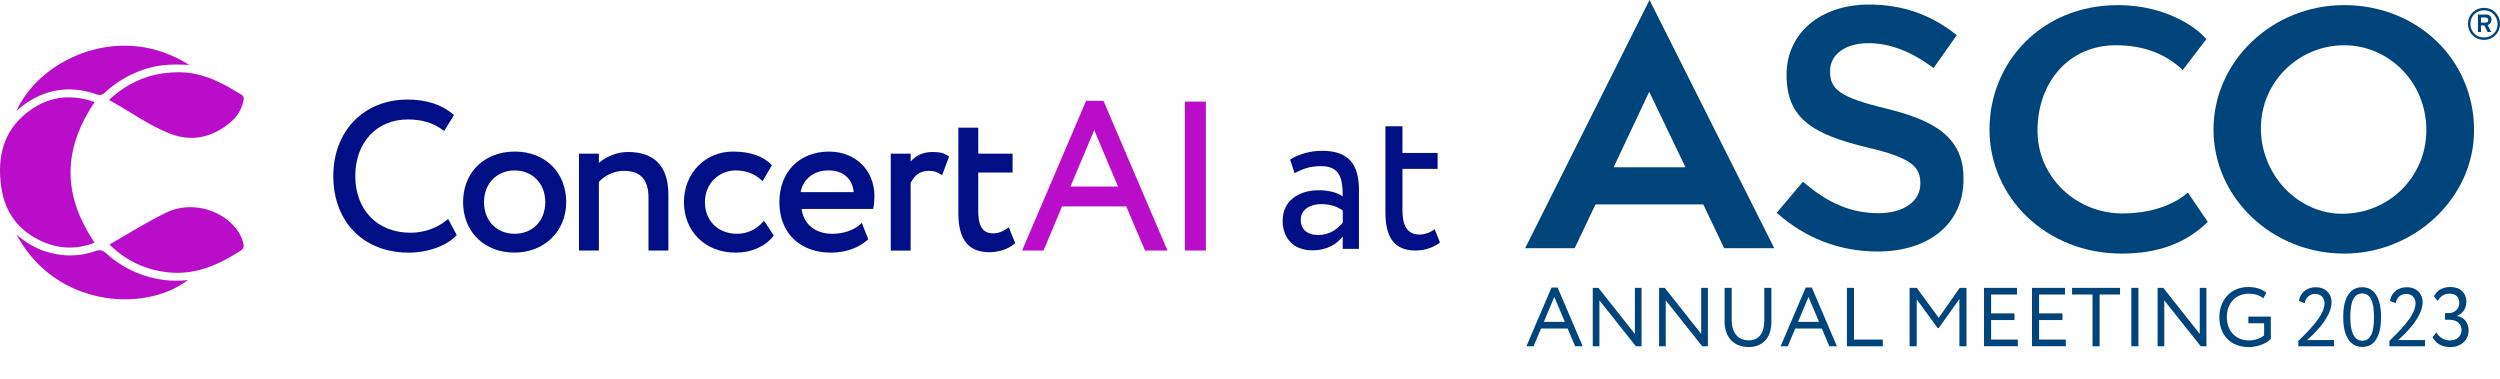
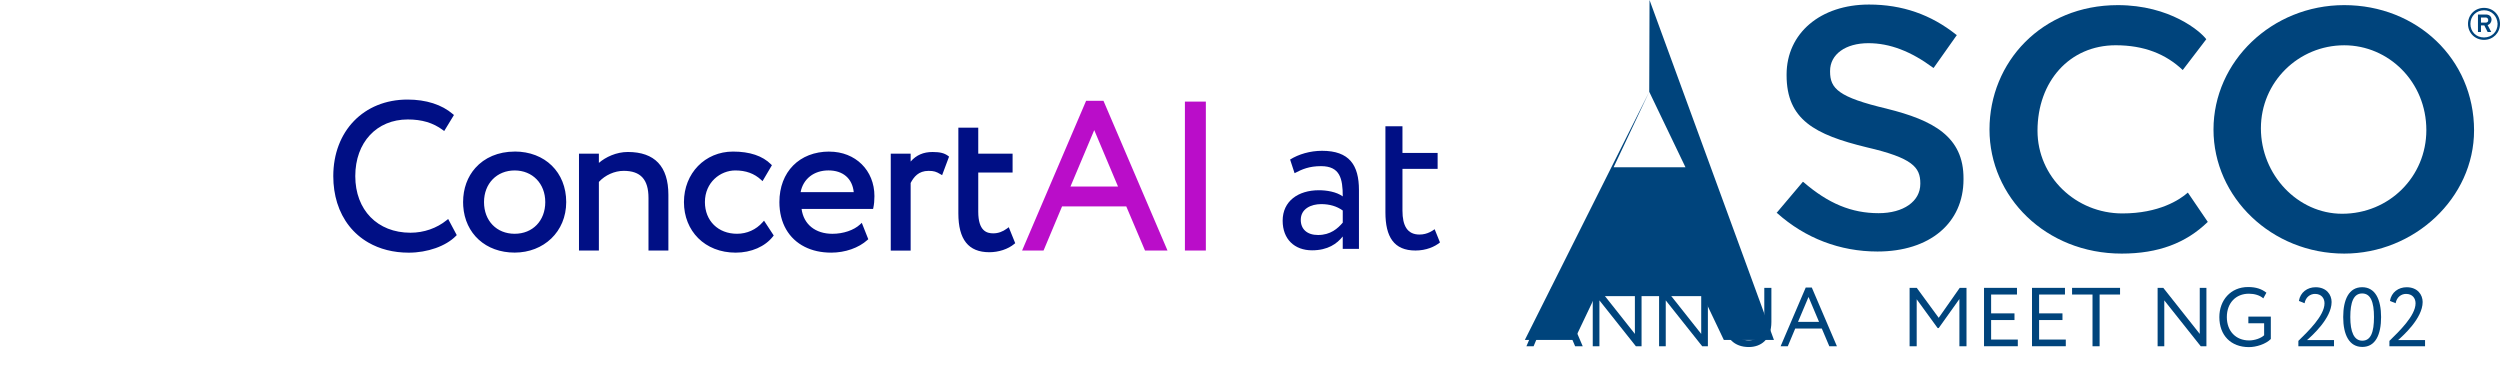
<svg xmlns="http://www.w3.org/2000/svg" id="Layer_2" viewBox="0 0 1000.33 151.64">
  <defs>
    <style>.cls-1{fill:#00447c;}.cls-2{fill:#000f85;}.cls-3{fill:#ba0dc9;}</style>
  </defs>
  <g id="Layer_1-2">
    <g>
      <g>
        <path class="cls-1" d="m620.81,115.05h2.44l10.05,23.5h-3.04l-3-7.08h-10.65l-2.97,7.08h-2.87l10.05-23.5Zm-3.07,13.75h8.41l-4.21-9.98-4.21,9.98Z" />
        <path class="cls-1" d="m654.57,138.55l-14.59-18.36v18.36h-2.67v-23.37h2.27l14.59,18.43v-18.43h2.67v23.37h-2.27Z" />
        <path class="cls-1" d="m681.11,138.55l-14.59-18.36v18.36h-2.67v-23.37h2.27l14.59,18.43v-18.43h2.67v23.37h-2.27Z" />
        <path class="cls-1" d="m708.79,128.81c0,7.15-4.27,10.05-9.05,10.05-5.61,0-9.68-3.44-9.68-10.28v-13.39h2.84v12.85c0,5.07,2.47,8.15,6.84,8.15,3.84,0,6.21-2.64,6.21-7.95v-13.05h2.84v13.62Z" />
        <path class="cls-1" d="m722.52,115.05h2.44l10.05,23.5h-3.04l-3-7.08h-10.65l-2.97,7.08h-2.87l10.05-23.5Zm-3.07,13.75h8.41l-4.21-9.98-4.21,9.98Z" />
-         <path class="cls-1" d="m739.01,115.18h2.84v20.7h11.52v2.67h-14.36v-23.37Z" />
        <path class="cls-1" d="m764.09,115.18h2.87l8.78,11.99,8.41-11.99h2.71v23.37h-2.84v-18.9l-8.28,11.62h-.43l-8.38-11.52v18.8h-2.84v-23.37Z" />
        <path class="cls-1" d="m793.87,115.18h13.19v2.67h-10.35v7.54h9.35v2.67h-9.35v7.81h10.68v2.67h-13.52v-23.37Z" />
        <path class="cls-1" d="m813.07,115.18h13.19v2.67h-10.35v7.54h9.35v2.67h-9.35v7.81h10.68v2.67h-13.52v-23.37Z" />
        <path class="cls-1" d="m829.1,115.18h19.2v2.67h-8.18v20.7h-2.84v-20.7h-8.18v-2.67Z" />
-         <path class="cls-1" d="m852.81,115.18h2.84v23.37h-2.84v-23.37Z" />
        <path class="cls-1" d="m880.59,138.55l-14.59-18.36v18.36h-2.67v-23.37h2.27l14.59,18.43v-18.43h2.67v23.37h-2.27Z" />
        <path class="cls-1" d="m899.65,126.67h8.98v8.98c-2.07,2.07-5.84,3.24-8.75,3.24-7.28,0-11.85-4.74-11.85-12.02,0-6.71,4.51-12.02,11.49-12.02,3.17,0,5.44.77,7.34,2.27l-1.24,2.27c-1.37-1.24-3.54-1.87-5.78-1.87-5.21,0-8.81,3.71-8.81,9.35s3.61,9.35,8.91,9.35c2.2,0,4.77-.87,6.01-2.07v-4.81h-6.31v-2.67Z" />
        <path class="cls-1" d="m919.66,136.39c3.81-3.74,10.45-10.05,10.45-15.02,0-2.07-1.27-3.77-3.81-3.77-1.87,0-3.71,1.24-4.17,3.74l-2.27-.93c.57-3.47,3.41-5.48,6.68-5.48,4.37,0,6.41,3,6.41,5.91,0,6.54-7.95,13.59-9.82,15.22h10.78v2.5h-14.26v-2.17Z" />
        <path class="cls-1" d="m945.17,114.92c5.27,0,7.58,4.94,7.58,11.95s-2.24,11.95-7.51,11.95-7.65-4.91-7.65-11.95,2.3-11.95,7.58-11.95Zm.07,21.4c3.41,0,4.67-3.41,4.67-9.45s-1.34-9.45-4.74-9.45-4.74,3.47-4.74,9.45,1.5,9.45,4.81,9.45Z" />
        <path class="cls-1" d="m956.09,136.39c3.81-3.74,10.45-10.05,10.45-15.02,0-2.07-1.27-3.77-3.81-3.77-1.87,0-3.71,1.24-4.17,3.74l-2.27-.93c.57-3.47,3.41-5.48,6.68-5.48,4.37,0,6.41,3,6.41,5.91,0,6.54-7.95,13.59-9.82,15.22h10.78v2.5h-14.26v-2.17Z" />
-         <path class="cls-1" d="m973.35,134.88l1.54-1.9c1.17,2.17,3.27,3.24,5.44,3.24,2.9,0,4.61-1.84,4.61-4.21,0-2.5-1.97-4.07-4.77-4.07h-1.84v-2.67h1.67c2.07,0,4.04-1.64,4.04-4.04s-1.44-3.71-3.81-3.71-3.77,1.1-4.81,2.9l-1.5-1.84c1.07-2.37,3.47-3.74,6.51-3.74,3.91,0,6.44,2.24,6.44,5.91,0,2.54-1.27,4.61-3.64,5.61v.1c2.9.47,4.54,2.9,4.54,5.64,0,4.17-3.17,6.78-7.35,6.78-3.24,0-5.88-1.4-7.08-4.01Z" />
      </g>
      <g>
        <path class="cls-2" d="m529.01,60.34c-4.78,0-9.38,1.36-12.8,3.5l1.79,5.46c3.07-1.62,5.89-2.82,10.58-2.82,7.59,0,8.7,4.95,8.7,12.11-2.56-1.88-6.56-2.47-9.55-2.47-8.27,0-14.5,4.35-14.5,12.19,0,7.42,4.77,11.85,11.76,11.85,6.32,0,9.98-2.64,12.28-5.54v4.95h6.49v-23.53c0-9.98-3.84-15.7-14.76-15.7Zm8.27,28.74c-1.96,2.3-4.86,4.95-9.89,4.95-4.43,0-6.91-2.38-6.91-6.05,0-4.44,4.1-6.31,8.19-6.31,3.33,0,6.23.85,8.61,2.56v4.86Z" />
        <path class="cls-2" d="m574.04,91.72c-.54.4-1.19.82-1.94,1.18-1.14.55-2.52.95-4.11.95-4.86,0-6.82-3.5-6.82-9.55v-16.72h14.07v-6.39h-14.07v-10.66h-6.82v34.45c0,9.81,3.41,15.26,12.02,15.26,2.14,0,4.07-.38,5.74-.98s3.05-1.41,4.07-2.26l-2.13-5.28Z" />
      </g>
      <g>
-         <path class="cls-3" d="m65.36,20.93c-5.03-1.76-10.26-2.65-15.56-2.65-4.83,0-9.71.74-14.56,2.23-12.92,3.98-23.74,13.02-28.68,23.86,9.62-8.49,20.45-10.7,32.21-6.59,1.48.52,2.26.14,3.4-.92.9-.83,1.83-1.61,2.8-2.36,3.64-2.81,7.79-5.03,12.37-6.62,5.2-1.82,10.77-2.4,18.39-1.89-3.32-2.12-6.8-3.81-10.38-5.06Zm-22.66,80.59c-1.58-1.46-2.74-1.71-4.75-1-.92.32-1.85.6-2.78.83-5.55,1.37-11.27,1.11-17.07-.78-4.06-1.32-7.84-3.53-11.49-6.72,6.2,11.64,16.17,19.89,28.55,23.68,1.42.44,2.87.81,4.34,1.13,13.05,2.79,26.86.19,35.71-6.61-13.77,1.65-25.75-4.26-32.51-10.53Zm54.67-4.12c-.62-2.56-1.82-4.79-3.64-6.82-.83-.92-1.72-1.76-2.67-2.51-6.9-5.51-16.75-6.82-24.69-2.95-5.44,2.65-10.74,5.77-15.87,8.8-2.2,1.31-4.41,2.6-6.63,3.87.02.09.45.55.48.6,6.54,6.17,14.19,9.74,23.35,10.62,9.01.86,16.73-1.95,23.36-5.57,1.82-1,3.56-2.06,5.22-3.11,1.3-.83,1.38-1.73,1.09-2.93Zm-.75-59.51c-2.81-1.73-5.71-3.44-8.74-4.9-4.74-2.27-9.8-3.93-15.39-4.06-11.1-.27-20.55,3.35-28.89,11.06,2.93,1.59,5.76,3.32,8.51,5,5.42,3.31,10.53,6.42,16.25,8.6,7.89,2.99,15.52,1.74,22.68-3.7.27-.19.53-.4.79-.61,2.9-2.34,4.76-5.27,5.53-8.72.26-1.18.36-1.99-.74-2.67Zm-58.73,2.94c-3.56-1.25-7.02-1.89-10.34-1.89-6.07,0-11.73,2.09-16.92,6.24C1.87,52.22-1.42,62.04.55,75.2c1.5,9.97,6.95,17.15,16.2,21.36,6.07,2.77,12.25,3.26,18.41,1.47.9-.26,1.81-.57,2.71-.93-.98-1.44-1.89-2.88-2.72-4.32-10.06-17.37-9.15-34.42,2.74-51.95Z" />
        <path class="cls-2" d="m403.64,90.91l-.68.51c-1.72,1.29-3.58,1.95-5.52,1.95-2.58,0-6.01-.9-6.01-8.67v-15.67h13.74v-7.55h-13.74v-10.41h-7.96v34.3c0,10.47,4.05,15.55,12.39,15.55,3.76,0,7.5-1.24,9.99-3.31l.37-.31-2.58-6.39Zm-24.29-28.55c-1.51-1.11-3.25-1.54-6.21-1.54-3.65,0-6.48,1.22-8.76,3.82v-3.15h-7.96v38.77h7.96v-27.05c1.27-2.41,3.13-4.84,7.17-4.84,2.16,0,3.04.31,4.75,1.33l.67.39,2.78-7.43-.4-.29Zm-47.52-1.71c-11.94,0-19.97,8.12-19.97,20.22,0,8.36,3.77,14.71,10.15,17.9,2.99,1.51,6.56,2.32,10.58,2.32,5.58,0,11-1.89,14.51-5.08l.33-.3-.24-.6-2.36-5.95-.69.65c-2.48,2.3-6.71,3.74-11.05,3.74-6.86,0-11.53-3.79-12.35-9.94h28.61l.11-.51c.29-1.34.43-2.9.43-4.63,0-10.32-7.59-17.8-18.05-17.8Zm-11.48,16.23c1.02-5.3,5.31-8.69,11.14-8.69s9.56,3.23,10.12,8.69h-21.26Zm-14.63,11.41l-.57.64c-2.62,2.97-6.26,4.61-10.25,4.61-7.56,0-12.84-5.21-12.84-12.67,0-7.93,6.18-12.67,12.17-12.67,4.2,0,7.57,1.22,10.3,3.74l.59.54,3.75-6.37-.36-.36c-3.38-3.38-8.5-5.1-15.2-5.1-11.2,0-19.64,8.69-19.64,20.22s8.32,20.22,20.72,20.22c6.19,0,11.76-2.43,14.92-6.5l.28-.37-3.88-5.93Zm-54.5-27.48c-4.63,0-8.91,2.05-11.59,4.37v-3.7h-7.96v38.77h7.96v-27.46c2.5-2.73,6.29-4.43,9.93-4.43,6.77,0,9.92,3.44,9.92,10.84v21.05h7.96v-22.3c0-11.37-5.46-17.14-16.23-17.14Zm-45.29-.16c-6.57,0-12.07,2.43-15.73,6.55-3.11,3.49-4.9,8.2-4.9,13.66,0,.54.02,1.08.05,1.6.73,11.04,8.99,18.61,20.58,18.61s20.63-8.31,20.63-20.22-8.48-20.22-20.63-20.22Zm0,32.89c-7.22,0-12.26-5.21-12.26-12.67s5.16-12.67,12.26-12.67,12.25,5.21,12.25,12.67-5.04,12.67-12.25,12.67Zm-26.58-5.93l-.62.49c-3.98,3.23-9.13,5.02-14.49,5.02-13.21,0-22.08-9.11-22.08-22.66s8.63-22.66,20.99-22.66c5.69,0,10.14,1.33,14.02,4.2l.57.43,3.9-6.41-.42-.36c-4.43-3.81-10.71-5.82-18.16-5.82-17.49,0-29.7,12.6-29.7,30.63,0,3.85.54,7.43,1.55,10.7,2.17,6.96,6.52,12.45,12.48,15.88,4.54,2.62,10.01,4.05,16.17,4.05,7.49,0,14.89-2.62,18.87-6.69l.33-.34-3.43-6.44Z" />
        <path class="cls-3" d="m474.12,40.66v59.58h8.38v-59.58h-8.38Zm-6.98,59.55l-25.61-59.88h-6.94l-25.62,59.92h8.58l.25-.58,7.16-17.07h25.7l7.14,16.82.36.83h8.99v-.04Zm-38.81-25.58l9.51-22.57,9.51,22.57h-19.02Z" />
      </g>
      <g>
-         <path class="cls-1" d="m659.91,36.72l14.5,30.2h-28.75l14.25-30.2Zm.12-36.72l-49.77,99.3h19.81l8.34-17.52h43.13l8.34,17.52h20.05L660.03,0Z" />
+         <path class="cls-1" d="m659.91,36.72l14.5,30.2h-28.75l14.25-30.2Zl-49.77,99.3h19.81l8.34-17.52h43.13l8.34,17.52h20.05L660.03,0Z" />
        <path class="cls-1" d="m754.98,43.49c-19.45-4.59-22.71-8.09-22.71-14.86v-.24c0-6.64,6.16-11.11,15.34-11.11,8.58,0,17.03,3.26,25.85,9.79l.24.12,9.3-13.17-.24-.12c-10.15-8.09-21.62-12.08-34.91-12.08-19.45,0-32.98,11.48-32.98,28.03v.24c0,17.76,11.23,23.8,32.13,28.87,18.24,4.23,21.38,7.97,21.38,14.38v.24c0,7.01-6.76,11.72-16.67,11.72-10.87,0-20.17-3.87-30.08-12.44l-.24-.12-10.51,12.44.24.12c11.23,10.03,25.13,15.34,40.11,15.34,20.9,0,34.43-11.36,34.43-28.87v-.24c.12-16.91-12.2-23.44-30.68-28.03" />
        <path class="cls-1" d="m883.4,88.79c-8.7,8.46-19.81,12.68-34.43,12.68-30.44,0-52.91-22.71-52.91-49.65s20.9-49.77,51.34-49.77c20.9,0,33.1,10.51,35.4,13.65l-9.42,12.32c-6.76-6.4-15.46-9.91-26.82-9.91-18.48,0-31.29,14.5-31.29,34.19,0,18.48,15.34,33.1,33.95,33.1,14.62,0,22.95-5.44,26.21-8.34l7.97,11.72Z" />
        <path class="cls-1" d="m938,101.47c-28.99,0-52.31-22.47-52.31-49.65s23.32-49.77,52.31-49.77,51.95,21.5,51.95,50.13c0,27.06-23.92,49.29-51.95,49.29m0-83.35c-18.24,0-33.34,14.62-33.34,33.22s14.74,34.19,32.5,34.19c18.85,0,33.7-14.86,33.7-33.46,0-19.33-15.1-33.95-32.86-33.95" />
        <path class="cls-1" d="m993.93,15.95c-3.62,0-6.4-2.78-6.4-6.4s2.78-6.4,6.4-6.4,6.4,2.78,6.4,6.4c0,3.62-2.78,6.4-6.4,6.4m0-11.84c-3.02,0-5.44,2.3-5.44,5.44s2.3,5.44,5.44,5.44,5.44-2.3,5.44-5.44c-.12-3.14-2.42-5.44-5.44-5.44m1.45,5.92l1.45,2.78h-1.45l-1.33-2.66h-1.33v2.66h-1.21v-7.01h3.14c1.21,0,2.3.6,2.3,2.17-.12,1.09-.72,1.81-1.57,2.05m-.85-3.02h-1.81v2.05h1.81c.6,0,1.09-.24,1.09-.97,0-.72-.48-1.09-1.09-1.09" />
      </g>
    </g>
  </g>
</svg>